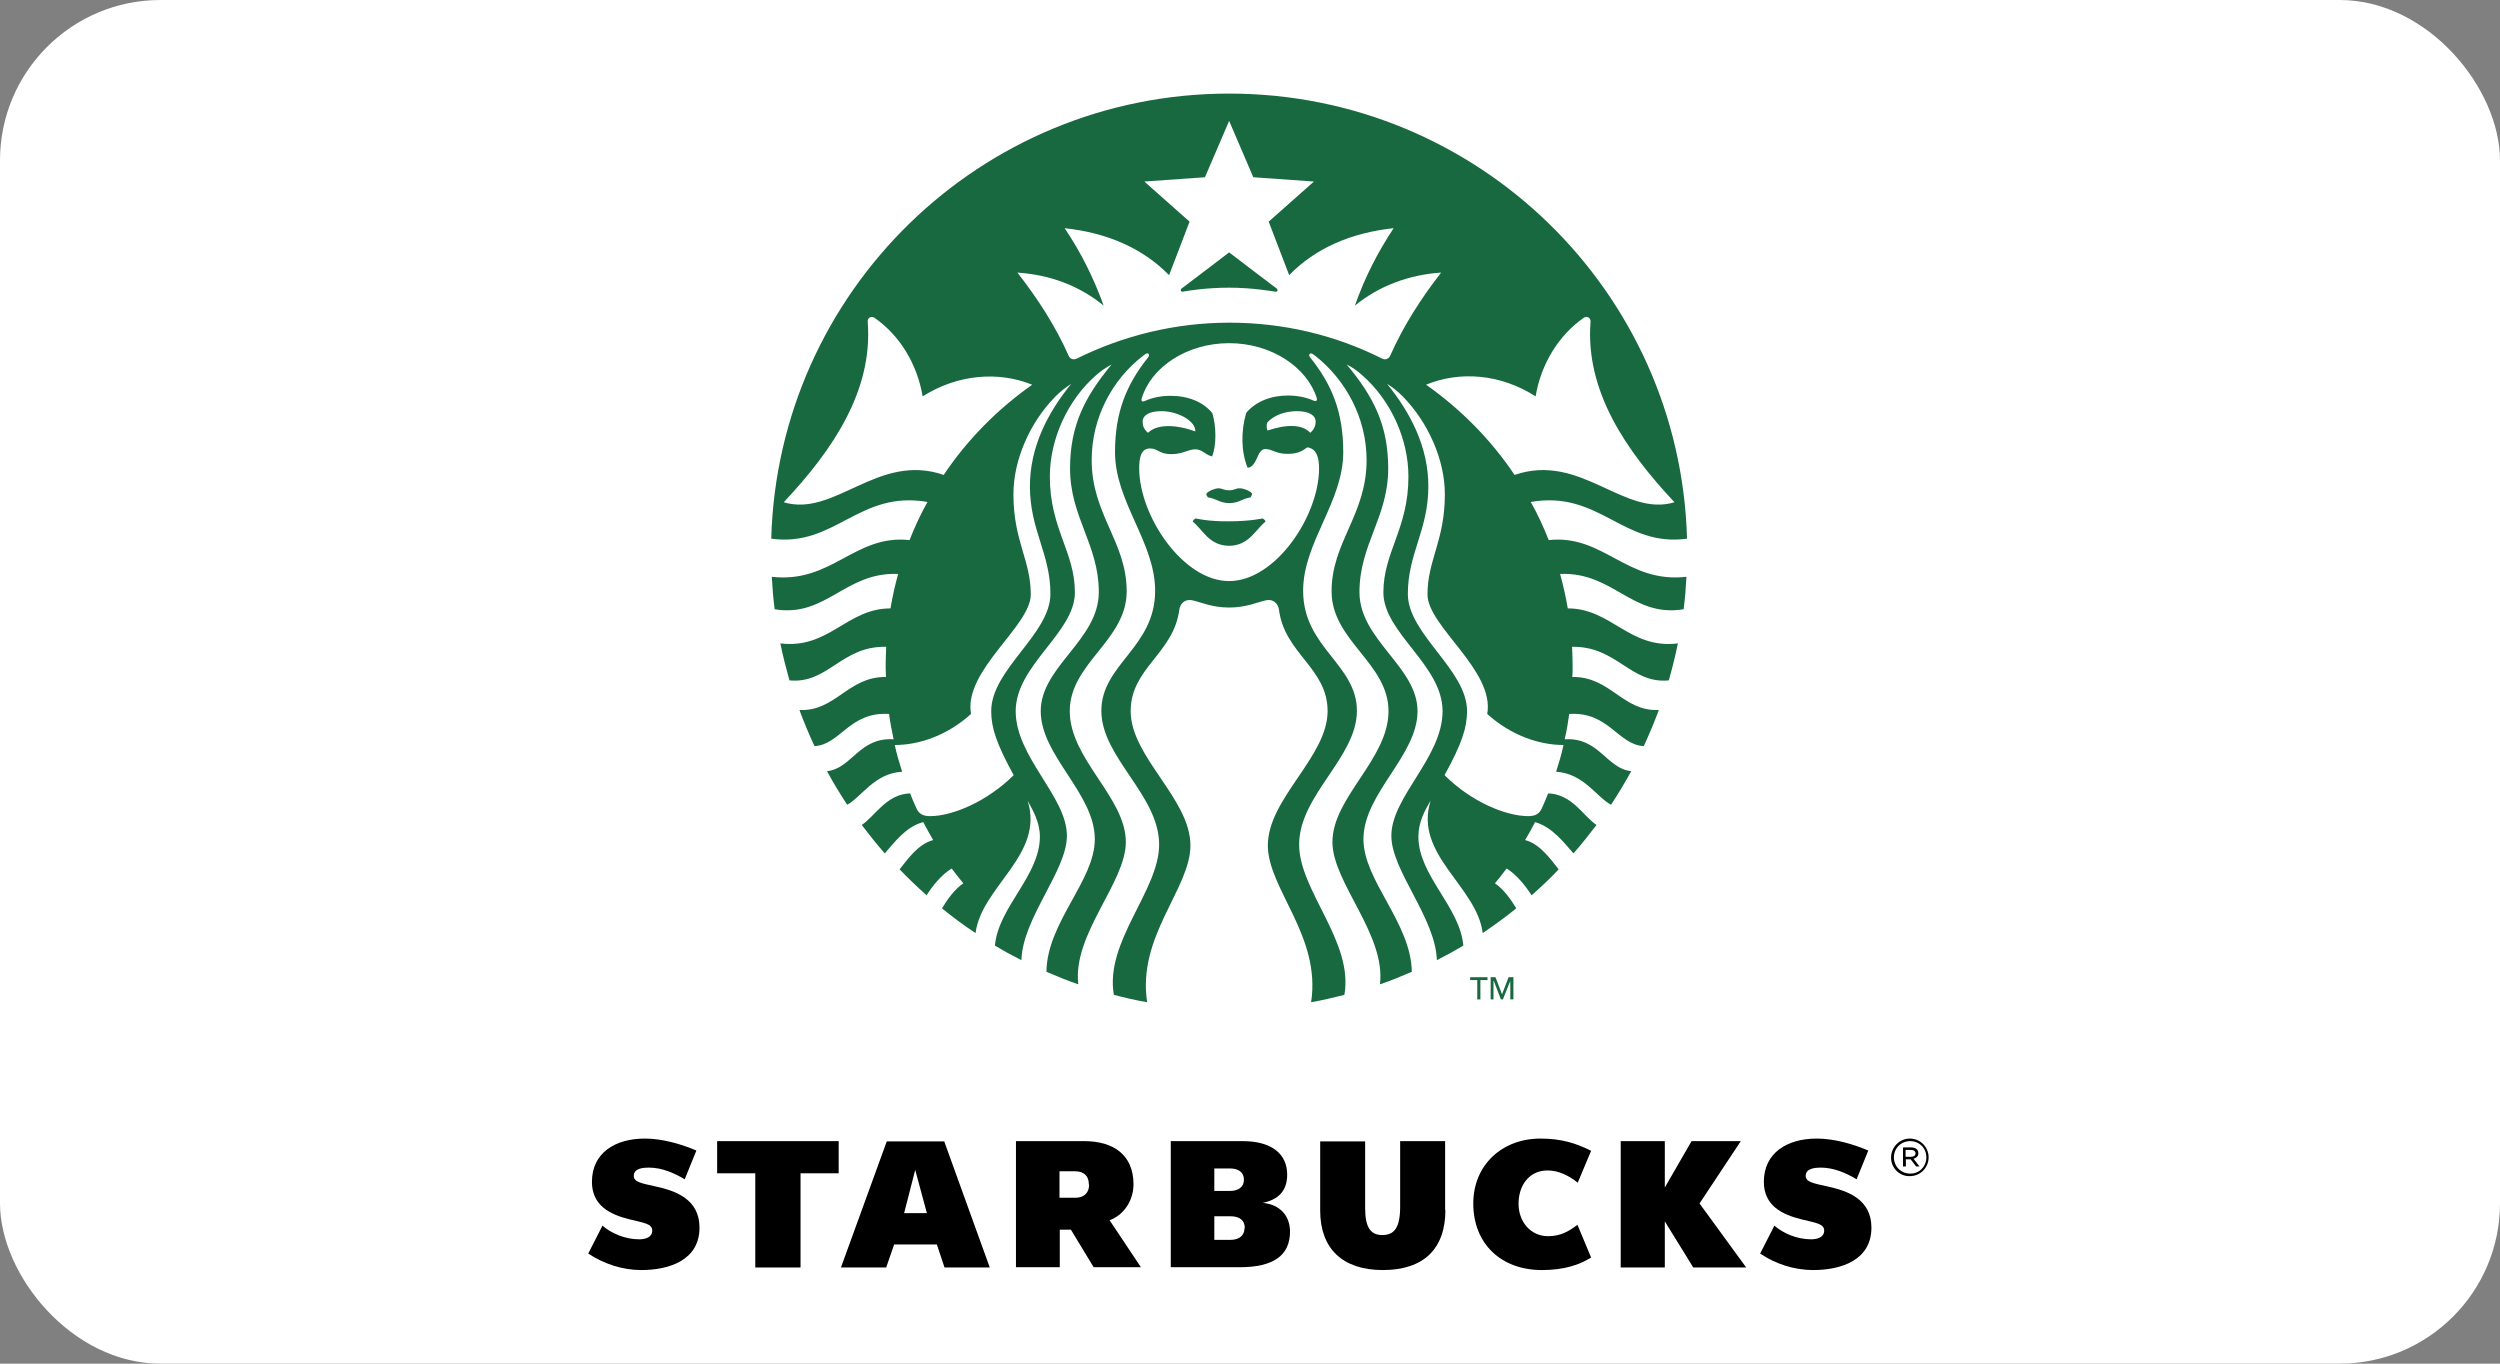
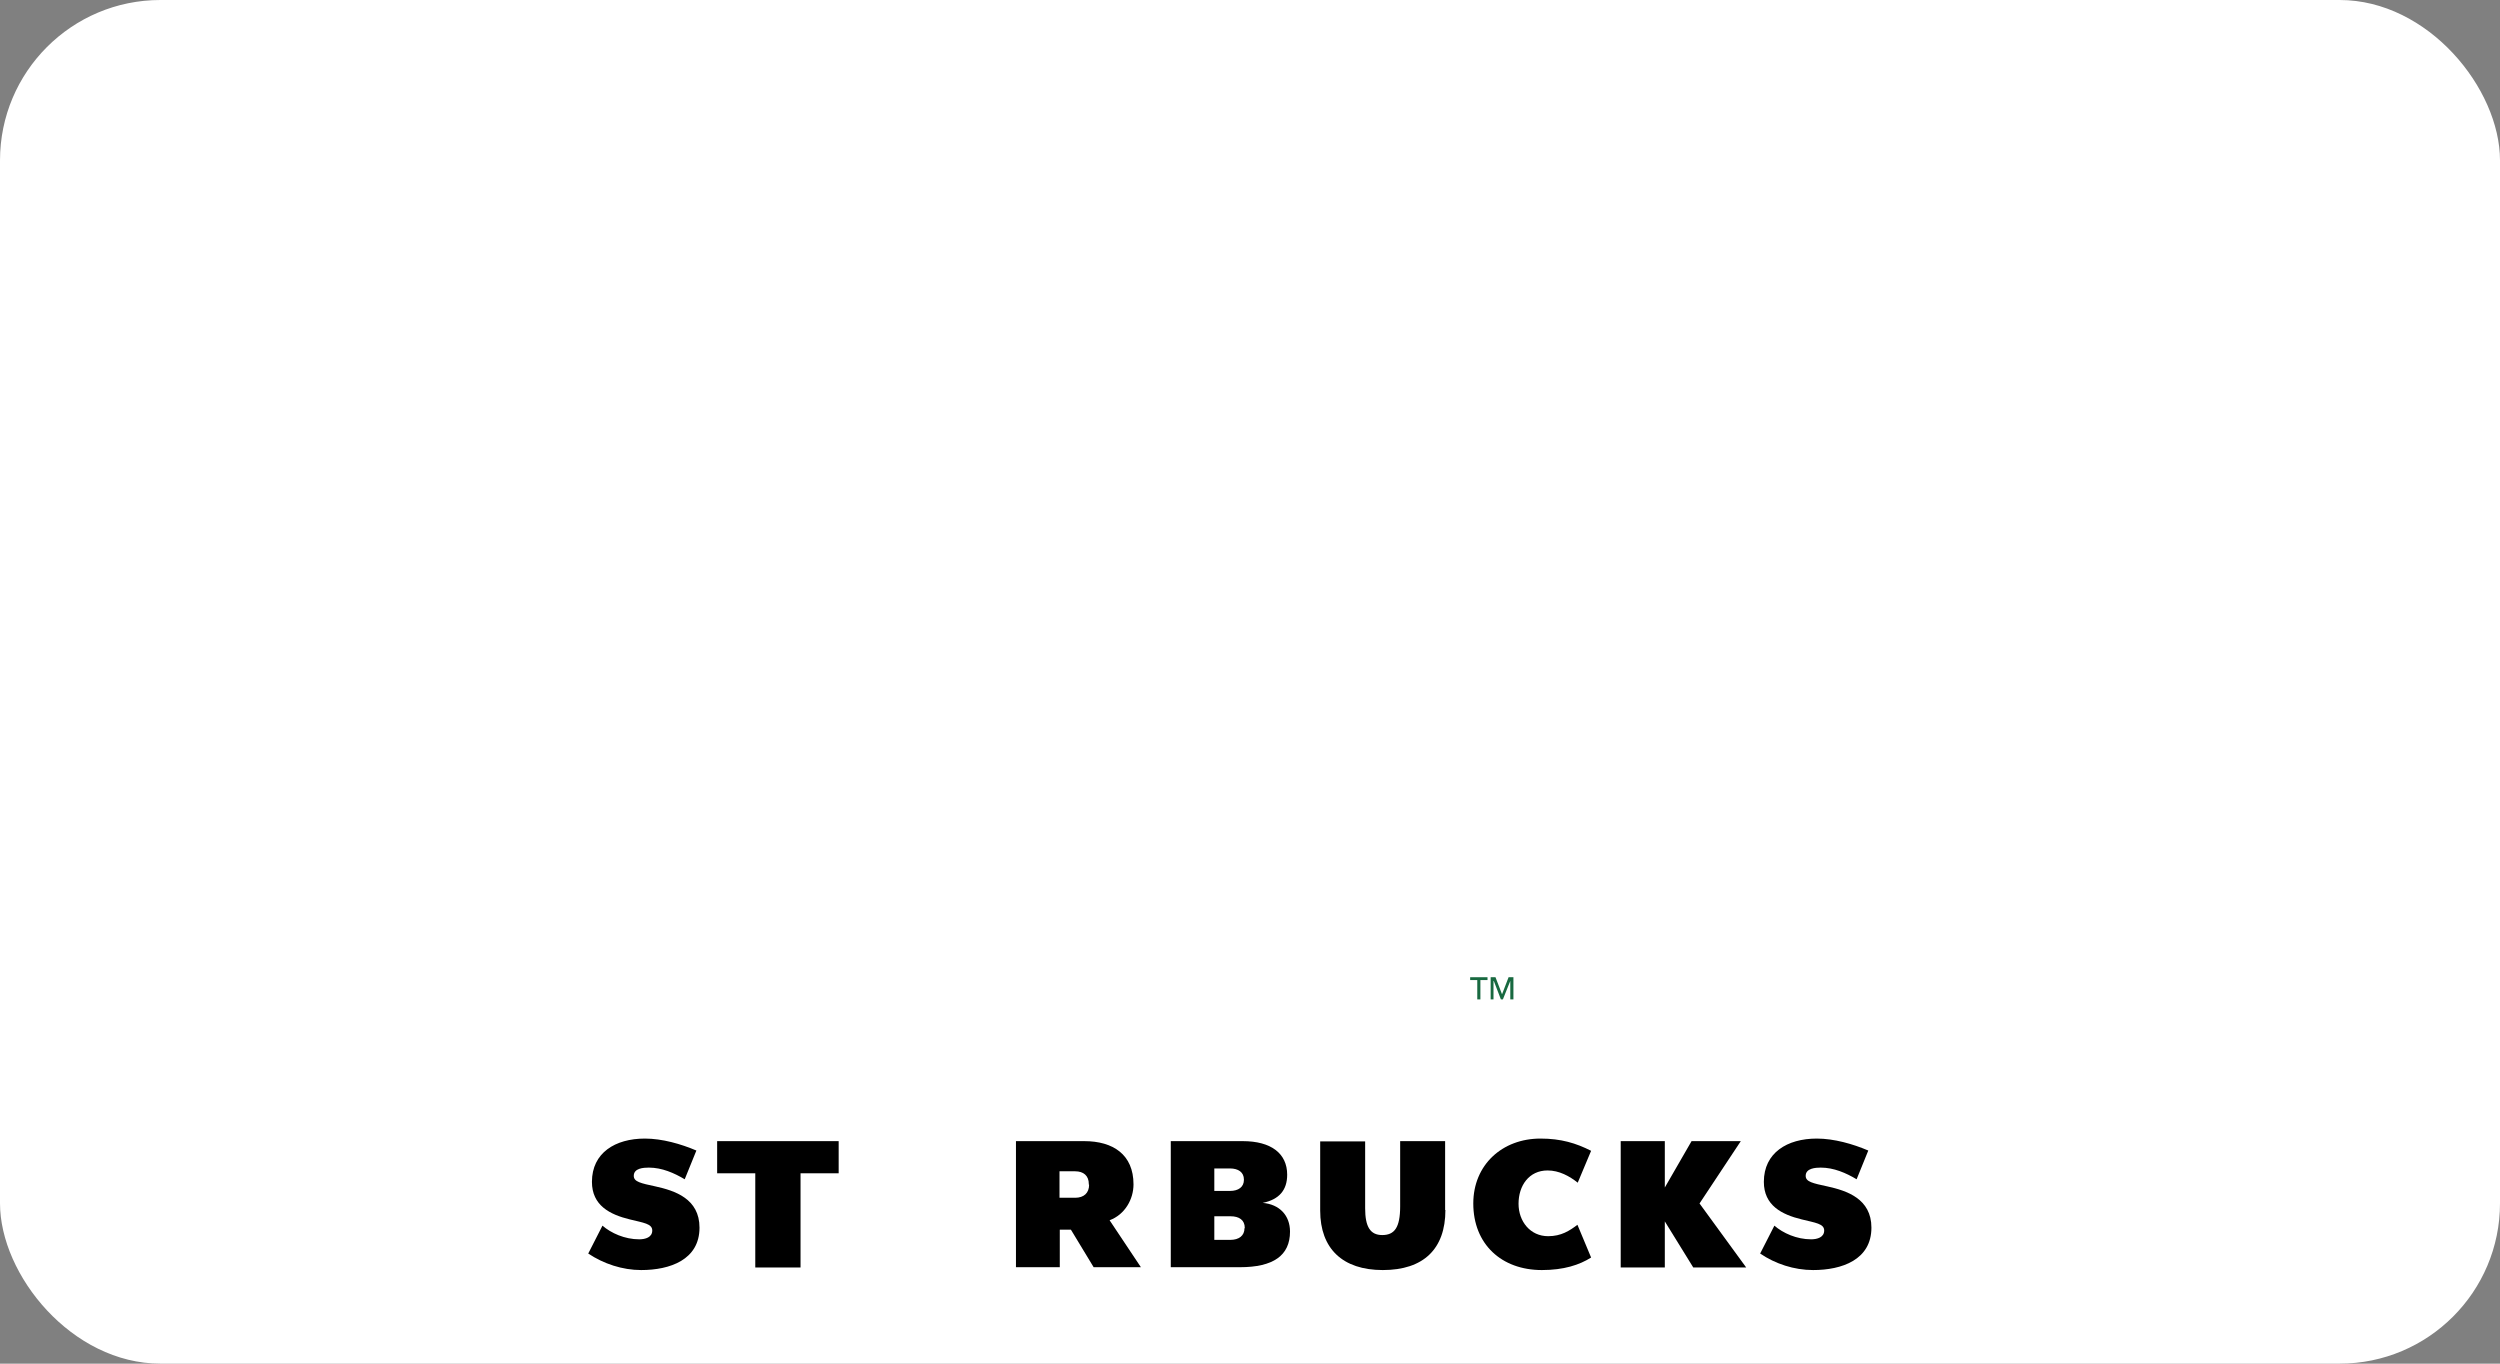
<svg xmlns="http://www.w3.org/2000/svg" width="187" height="102" viewBox="0 0 187 102" fill="none">
  <rect x="0" y="0" width="187" height="102" fill="#808080" stroke="none" />
  <rect width="187" height="102" rx="12" fill="white" />
  <path d="M108.116 90.508C108.116 93.425 106.477 95 103.433 95C100.432 95 98.75 93.403 98.75 90.551V85.378H102.113V90.381C102.113 91.764 102.496 92.382 103.391 92.382C104.306 92.382 104.732 91.828 104.732 90.232V85.357H108.095V90.508H108.116Z" fill="black" />
  <path d="M59.88 87.762V94.808H56.495V87.762H53.643V85.357H62.732V87.762H59.88Z" fill="black" />
-   <path d="M68.458 87.507L67.628 90.743H69.331L68.458 87.507ZM70.651 94.808L70.076 93.084H66.883L66.287 94.808H62.902L66.329 85.378H70.629L74.035 94.808H70.651Z" fill="black" />
  <path d="M119.015 94.063L117.993 91.615C117.397 92.062 116.78 92.467 115.801 92.467C114.46 92.467 113.587 91.36 113.587 90.04C113.587 88.678 114.374 87.55 115.758 87.55C116.631 87.55 117.397 87.975 118.014 88.465L119.015 86.081C117.887 85.506 116.759 85.165 115.226 85.165C112.373 85.165 110.202 87.124 110.202 90.019C110.202 93.063 112.31 95 115.332 95C116.971 95 118.142 94.617 119.015 94.063Z" fill="black" />
  <path d="M126.657 94.808L124.528 91.36V94.808H121.229V85.357H124.528V88.827L126.529 85.357H130.212L127.125 90.019L130.616 94.808H126.657Z" fill="black" />
  <path d="M47.959 95C50.109 95 52.323 94.234 52.323 91.828C52.323 89.657 50.471 89.061 49.024 88.742C47.938 88.508 47.406 88.401 47.406 87.954C47.406 87.379 48.13 87.337 48.534 87.337C49.513 87.337 50.429 87.741 51.216 88.21L52.089 86.06C50.94 85.57 49.535 85.165 48.236 85.165C46.022 85.165 44.277 86.23 44.277 88.401C44.277 90.168 45.618 90.849 47.108 91.211C48.13 91.466 48.789 91.53 48.789 92.041C48.789 92.552 48.279 92.701 47.81 92.701C46.725 92.701 45.703 92.233 45.064 91.679L44 93.765C45.15 94.532 46.554 95 47.959 95Z" fill="black" />
  <path d="M135.619 95C137.769 95 139.982 94.234 139.982 91.828C139.982 89.657 138.13 89.061 136.683 88.742C135.597 88.508 135.065 88.401 135.065 87.954C135.065 87.379 135.81 87.337 136.193 87.337C137.172 87.337 138.088 87.741 138.875 88.21L139.748 86.06C138.599 85.57 137.194 85.165 135.895 85.165C133.681 85.165 131.936 86.23 131.936 88.401C131.936 90.168 133.277 90.849 134.767 91.211C135.789 91.466 136.449 91.53 136.449 92.041C136.449 92.552 135.938 92.701 135.47 92.701C134.384 92.701 133.362 92.233 132.724 91.679L131.659 93.765C132.787 94.532 134.192 95 135.619 95Z" fill="black" />
-   <path d="M141.451 86.592C141.451 85.825 142.068 85.165 142.856 85.165C143.644 85.165 144.261 85.804 144.261 86.57C144.261 87.337 143.644 87.975 142.856 87.975C142.068 87.997 141.451 87.358 141.451 86.592ZM144.091 86.57C144.091 85.889 143.58 85.357 142.877 85.357C142.175 85.357 141.664 85.911 141.664 86.57C141.664 87.23 142.175 87.784 142.877 87.784C143.559 87.805 144.091 87.252 144.091 86.57ZM142.324 85.825H142.963C143.154 85.825 143.303 85.889 143.388 85.974C143.452 86.038 143.495 86.145 143.495 86.251C143.495 86.485 143.346 86.613 143.133 86.677L143.58 87.252H143.324L142.92 86.719H142.558V87.252H142.345V85.825H142.324ZM142.941 86.528C143.133 86.528 143.282 86.443 143.282 86.272C143.282 86.123 143.154 86.017 142.963 86.017H142.537V86.528H142.941Z" fill="black" />
  <path d="M110.734 74.756H110.5V73.309H109.968V73.096H111.266V73.309H110.734V74.756Z" fill="#186940" />
  <path d="M112.352 74.373L112.842 73.096H113.204V74.756H112.97V73.372L112.416 74.756H112.267L111.735 73.372H111.714V74.756H111.501V73.096H111.863L112.352 74.373Z" fill="#186940" />
-   <path d="M82.998 91.275C84.147 90.849 84.786 89.7 84.786 88.593C84.786 86.357 83.253 85.357 81.103 85.357H75.994V94.787H79.272V91.977H80.103L81.805 94.787H85.339L82.998 91.275ZM81.465 88.614C81.465 89.231 81.082 89.593 80.422 89.593H79.251V87.613H80.422C81.039 87.613 81.444 87.933 81.444 88.571V88.614H81.465Z" fill="black" />
+   <path d="M82.998 91.275C84.147 90.849 84.786 89.7 84.786 88.593C84.786 86.357 83.253 85.357 81.103 85.357H75.994V94.787H79.272V91.977H80.103L81.805 94.787H85.339L82.998 91.275ZM81.465 88.614C81.465 89.231 81.082 89.593 80.422 89.593H79.251V87.613H80.422C81.039 87.613 81.444 87.933 81.444 88.571V88.614Z" fill="black" />
  <path d="M94.45 89.976C95.684 89.721 96.281 89.018 96.281 87.869C96.281 86.272 95.067 85.357 92.96 85.357H87.574V94.787H92.747C95.237 94.787 96.493 93.914 96.493 92.126C96.493 90.913 95.706 90.083 94.45 89.976ZM90.81 87.4H92.002C92.619 87.4 93.045 87.677 93.045 88.231V88.252C93.045 88.784 92.641 89.082 92.002 89.082H90.831V87.4H90.81ZM93.088 91.871C93.088 92.424 92.683 92.743 92.023 92.743H90.831V90.977H92.044C92.683 90.977 93.109 91.253 93.109 91.849V91.871H93.088Z" fill="black" />
  <path d="M126.211 41.272C126.211 60.196 110.863 75.544 91.939 75.544C73.015 75.544 57.667 60.196 57.667 41.272C57.667 22.348 73.015 7 91.939 7C110.863 7 126.211 22.348 126.211 41.272Z" fill="white" />
-   <path d="M95.388 21.816C95.09 21.773 93.642 21.518 91.939 21.518C90.236 21.518 88.789 21.752 88.491 21.816C88.32 21.837 88.256 21.688 88.384 21.581C88.512 21.496 91.939 18.878 91.939 18.878C91.939 18.878 95.366 21.496 95.494 21.581C95.622 21.688 95.558 21.858 95.388 21.816ZM89.448 38.781C89.448 38.781 89.257 38.845 89.214 39.016C89.938 39.569 90.428 40.825 91.939 40.825C93.429 40.825 93.94 39.569 94.664 39.016C94.621 38.845 94.43 38.781 94.43 38.781C94.43 38.781 93.493 38.994 91.939 38.994C90.385 39.016 89.448 38.781 89.448 38.781ZM91.939 36.674C91.513 36.674 91.428 36.525 91.151 36.525C90.875 36.525 90.364 36.738 90.236 36.929C90.236 37.036 90.279 37.121 90.364 37.206C90.981 37.291 91.237 37.632 91.96 37.632C92.663 37.632 92.939 37.291 93.536 37.206C93.599 37.121 93.642 37.036 93.663 36.929C93.557 36.738 93.025 36.525 92.748 36.525C92.45 36.504 92.344 36.674 91.939 36.674ZM126.147 43.145C126.104 43.954 126.041 44.784 125.934 45.572C122.06 46.21 120.676 42.762 116.696 42.932C116.93 43.784 117.121 44.635 117.27 45.508C120.549 45.508 121.868 48.573 125.508 48.126C125.317 49.063 125.083 49.978 124.827 50.894C121.954 51.17 120.932 48.318 117.59 48.382C117.611 48.85 117.632 49.34 117.632 49.829C117.632 50.106 117.632 50.361 117.611 50.638C120.463 50.596 121.379 53.235 124.082 53.107C123.742 54.023 123.358 54.938 122.954 55.811C121.017 55.704 120.336 53.214 117.377 53.405C117.292 54.044 117.185 54.683 117.036 55.3C119.612 55.13 120.165 57.492 122.017 57.684C121.549 58.535 121.038 59.387 120.506 60.196C119.42 59.621 118.463 57.854 116.398 57.727C116.611 57.067 116.802 56.407 116.951 55.726C115.12 55.726 113.013 55.002 111.246 53.405C111.821 50.148 106.776 46.849 106.776 44.465C106.776 41.889 108.075 40.442 108.075 36.972C108.075 34.375 106.819 31.586 104.924 29.649C104.562 29.287 104.179 28.968 103.753 28.713C105.499 30.863 106.84 33.417 106.84 36.376C106.84 39.654 105.307 41.4 105.307 44.422C105.307 47.445 109.735 50.085 109.735 53.193C109.735 54.427 109.352 55.619 108.053 57.982C110.033 59.962 112.63 61.047 114.312 61.047C114.844 61.047 115.142 60.877 115.333 60.451C115.504 60.09 115.653 59.706 115.802 59.344C117.611 59.408 118.42 61.047 119.42 61.707C118.867 62.431 118.292 63.155 117.696 63.836C117.036 63.091 116.121 61.856 114.822 61.494C114.588 61.963 114.333 62.41 114.077 62.836C115.206 63.133 115.993 64.283 116.589 65.028C115.951 65.709 115.269 66.348 114.567 66.965C114.12 66.284 113.439 65.411 112.694 64.964C112.417 65.347 112.119 65.709 111.821 66.071C112.481 66.518 113.034 67.306 113.418 67.944C112.609 68.604 111.778 69.2 110.906 69.796C110.48 66.305 105.733 63.921 107.01 59.898C106.584 60.6 106.095 61.494 106.095 62.58C106.095 65.496 109.203 67.817 109.458 70.733C108.82 71.116 108.16 71.478 107.478 71.819C107.372 68.626 104.073 65.135 104.073 62.516C104.073 59.6 107.904 56.662 107.904 53.193C107.904 49.744 103.477 47.339 103.477 44.316C103.477 41.293 105.35 39.548 105.35 35.652C105.35 32.8 104.009 29.926 101.901 28.074C101.539 27.755 101.178 27.478 100.731 27.265C102.71 29.628 103.838 31.778 103.838 35.035C103.838 38.696 101.688 40.718 101.688 44.295C101.688 47.871 106.031 49.872 106.031 53.193C106.031 56.535 101.986 59.344 101.986 62.772C101.986 65.879 105.541 69.009 105.605 72.691C104.818 73.032 104.03 73.351 103.221 73.628C103.668 69.881 99.666 66.028 99.666 62.984C99.666 59.642 103.86 56.79 103.86 53.193C103.86 49.595 99.602 47.935 99.602 44.231C99.602 40.548 102.221 38.505 102.221 34.417C102.221 31.246 100.645 28.393 98.368 26.605C98.325 26.563 98.261 26.541 98.219 26.499C98.006 26.328 97.835 26.541 97.984 26.712C99.602 28.734 100.475 30.777 100.475 33.822C100.475 37.547 97.474 40.569 97.474 44.188C97.474 48.446 101.497 49.68 101.497 53.171C101.497 56.662 97.176 59.472 97.176 63.176C97.176 66.624 101.263 70.435 100.56 74.416C99.73 74.628 98.9 74.82 98.07 74.969C98.836 70.03 94.834 66.475 94.834 63.24C94.834 59.728 99.304 56.62 99.304 53.193C99.304 49.957 96.09 48.914 95.664 45.593C95.6 45.146 95.239 44.806 94.749 44.891C94.089 45.018 93.259 45.444 91.939 45.444C90.619 45.444 89.789 45.018 89.129 44.891C88.64 44.806 88.278 45.146 88.214 45.593C87.788 48.893 84.574 49.957 84.574 53.193C84.574 56.62 89.044 59.749 89.044 63.24C89.044 66.475 85.042 70.03 85.808 74.969C84.957 74.82 84.127 74.628 83.318 74.416C82.615 70.435 86.703 66.624 86.703 63.176C86.703 59.472 82.381 56.662 82.381 53.171C82.381 49.68 86.404 48.446 86.404 44.188C86.404 40.569 83.403 37.547 83.403 33.822C83.403 30.799 84.276 28.734 85.894 26.712C86.043 26.52 85.872 26.328 85.659 26.499C85.617 26.541 85.553 26.563 85.51 26.605C83.211 28.372 81.657 31.224 81.657 34.417C81.657 38.483 84.276 40.527 84.276 44.231C84.276 47.913 80.018 49.595 80.018 53.193C80.018 56.79 84.212 59.642 84.212 62.984C84.212 66.028 80.21 69.881 80.657 73.628C79.848 73.351 79.061 73.032 78.273 72.691C78.316 68.987 81.892 65.879 81.892 62.772C81.892 59.344 77.847 56.535 77.847 53.193C77.847 49.85 82.19 47.871 82.19 44.295C82.19 40.718 80.04 38.696 80.04 35.035C80.04 31.778 81.189 29.628 83.148 27.265C82.701 27.499 82.339 27.755 81.977 28.074C79.891 29.905 78.528 32.8 78.528 35.652C78.528 39.548 80.402 41.272 80.402 44.316C80.402 47.339 75.974 49.744 75.974 53.193C75.974 56.641 79.805 59.579 79.805 62.516C79.805 65.135 76.506 68.626 76.4 71.819C75.719 71.478 75.059 71.116 74.42 70.733C74.675 67.838 77.783 65.518 77.783 62.58C77.783 61.516 77.272 60.622 76.868 59.898C78.145 63.942 73.398 66.326 72.972 69.796C72.1 69.222 71.269 68.604 70.461 67.944C70.844 67.306 71.397 66.518 72.057 66.071C71.759 65.709 71.461 65.326 71.184 64.964C70.418 65.433 69.737 66.284 69.311 66.965C68.609 66.348 67.949 65.709 67.289 65.028C67.885 64.283 68.672 63.133 69.801 62.836C69.545 62.389 69.29 61.941 69.056 61.494C67.736 61.835 66.842 63.091 66.182 63.836C65.586 63.155 65.011 62.431 64.458 61.707C65.458 61.047 66.288 59.408 68.076 59.344C68.225 59.728 68.374 60.09 68.545 60.451C68.736 60.877 69.034 61.047 69.567 61.047C71.248 61.047 73.824 59.962 75.825 57.982C74.526 55.619 74.143 54.427 74.143 53.193C74.143 50.063 78.571 47.445 78.571 44.422C78.571 41.4 77.038 39.654 77.038 36.376C77.038 33.417 78.379 30.863 80.125 28.713C79.699 28.989 79.316 29.287 78.954 29.649C77.059 31.565 75.804 34.375 75.804 36.972C75.804 40.463 77.102 41.889 77.102 44.465C77.102 46.849 72.057 50.148 72.632 53.405C70.865 55.002 68.779 55.726 66.927 55.726C67.076 56.407 67.268 57.067 67.48 57.727C65.416 57.833 64.458 59.6 63.372 60.196C62.84 59.387 62.329 58.557 61.861 57.684C63.713 57.492 64.266 55.13 66.842 55.3C66.714 54.683 66.586 54.044 66.501 53.405C63.542 53.214 62.861 55.704 60.924 55.811C60.52 54.938 60.136 54.023 59.796 53.107C62.499 53.235 63.436 50.596 66.267 50.638C66.267 50.383 66.246 50.106 66.246 49.829C66.246 49.34 66.267 48.871 66.288 48.382C62.946 48.297 61.946 51.17 59.051 50.894C58.795 49.978 58.561 49.063 58.37 48.126C62.01 48.573 63.33 45.508 66.608 45.508C66.757 44.635 66.948 43.762 67.182 42.932C63.202 42.762 61.818 46.21 57.944 45.572C57.837 44.763 57.774 43.954 57.731 43.145C62.244 43.656 63.925 39.952 68.034 40.399C68.417 39.42 68.864 38.462 69.375 37.547C64.224 36.653 62.478 40.953 57.688 40.293C58.199 21.816 73.334 7 91.939 7C110.544 7 125.679 21.816 126.19 40.293C121.4 40.953 119.655 36.653 114.503 37.547C115.014 38.462 115.461 39.42 115.844 40.399C119.953 39.952 121.656 43.656 126.147 43.145ZM77.209 28.776C74.697 27.755 71.631 27.989 69.013 29.649C68.609 27.223 67.289 25.073 65.416 23.774C65.16 23.604 64.883 23.774 64.905 24.072C65.309 29.202 62.308 33.651 58.625 37.568C62.435 38.718 65.671 33.822 70.588 35.524C72.355 32.885 74.612 30.607 77.209 28.776ZM91.939 25.669C88.767 25.669 86.085 27.478 85.404 29.798C85.34 29.968 85.425 30.096 85.638 29.99C86.213 29.734 86.852 29.607 87.575 29.607C88.874 29.607 90.023 30.075 90.683 30.905C90.981 31.884 91.002 33.332 90.662 34.141C90.13 34.013 89.938 33.609 89.406 33.609C88.874 33.609 88.491 33.971 87.597 33.971C86.703 33.971 86.617 33.545 86.021 33.545C85.34 33.545 85.212 34.247 85.212 35.035C85.212 38.568 88.469 43.464 91.939 43.464C95.409 43.464 98.666 38.59 98.666 35.035C98.666 34.247 98.495 33.566 97.793 33.46C97.431 33.715 97.112 33.949 96.303 33.949C95.409 33.949 95.175 33.587 94.642 33.587C94.004 33.587 94.068 34.907 93.323 34.992C92.833 33.8 92.812 32.267 93.216 30.884C93.897 30.054 95.047 29.585 96.324 29.585C97.027 29.585 97.686 29.713 98.261 29.968C98.474 30.054 98.538 29.947 98.495 29.777C97.772 27.478 95.111 25.669 91.939 25.669ZM97.005 30.756C96.239 30.756 95.345 30.99 94.791 31.608C94.728 31.778 94.728 32.033 94.813 32.204C96.196 31.735 97.41 31.714 98.006 32.374C98.325 32.097 98.41 31.82 98.41 31.544C98.41 31.076 97.942 30.756 97.005 30.756ZM85.872 32.374C86.532 31.714 87.937 31.735 89.406 32.267C89.47 31.544 88.171 30.756 86.873 30.756C85.936 30.756 85.468 31.076 85.468 31.544C85.468 31.842 85.553 32.097 85.872 32.374ZM107.798 20.389C105.286 20.56 103.093 21.433 101.348 22.859C102.093 20.73 103.051 18.878 104.243 17.069C101.05 17.409 98.368 18.58 96.431 20.581L94.898 16.579L98.283 13.578L93.748 13.258L91.939 9.044L90.13 13.258L85.596 13.578L88.98 16.579L87.448 20.581C85.489 18.58 82.828 17.409 79.635 17.069C80.849 18.878 81.785 20.73 82.552 22.859C80.785 21.411 78.614 20.56 76.102 20.389C77.613 22.327 78.954 24.391 79.933 26.605C80.04 26.861 80.295 26.946 80.551 26.818C83.999 25.115 87.873 24.136 91.96 24.136C96.069 24.136 99.943 25.094 103.37 26.818C103.626 26.946 103.86 26.861 103.987 26.605C104.967 24.391 106.286 22.327 107.798 20.389ZM113.29 35.524C118.228 33.822 121.464 38.718 125.253 37.568C121.57 33.651 118.569 29.202 118.973 24.072C118.995 23.774 118.718 23.604 118.463 23.774C116.589 25.073 115.269 27.223 114.865 29.649C112.247 27.968 109.203 27.733 106.67 28.776C109.267 30.607 111.523 32.885 113.29 35.524Z" fill="#186940" />
</svg>